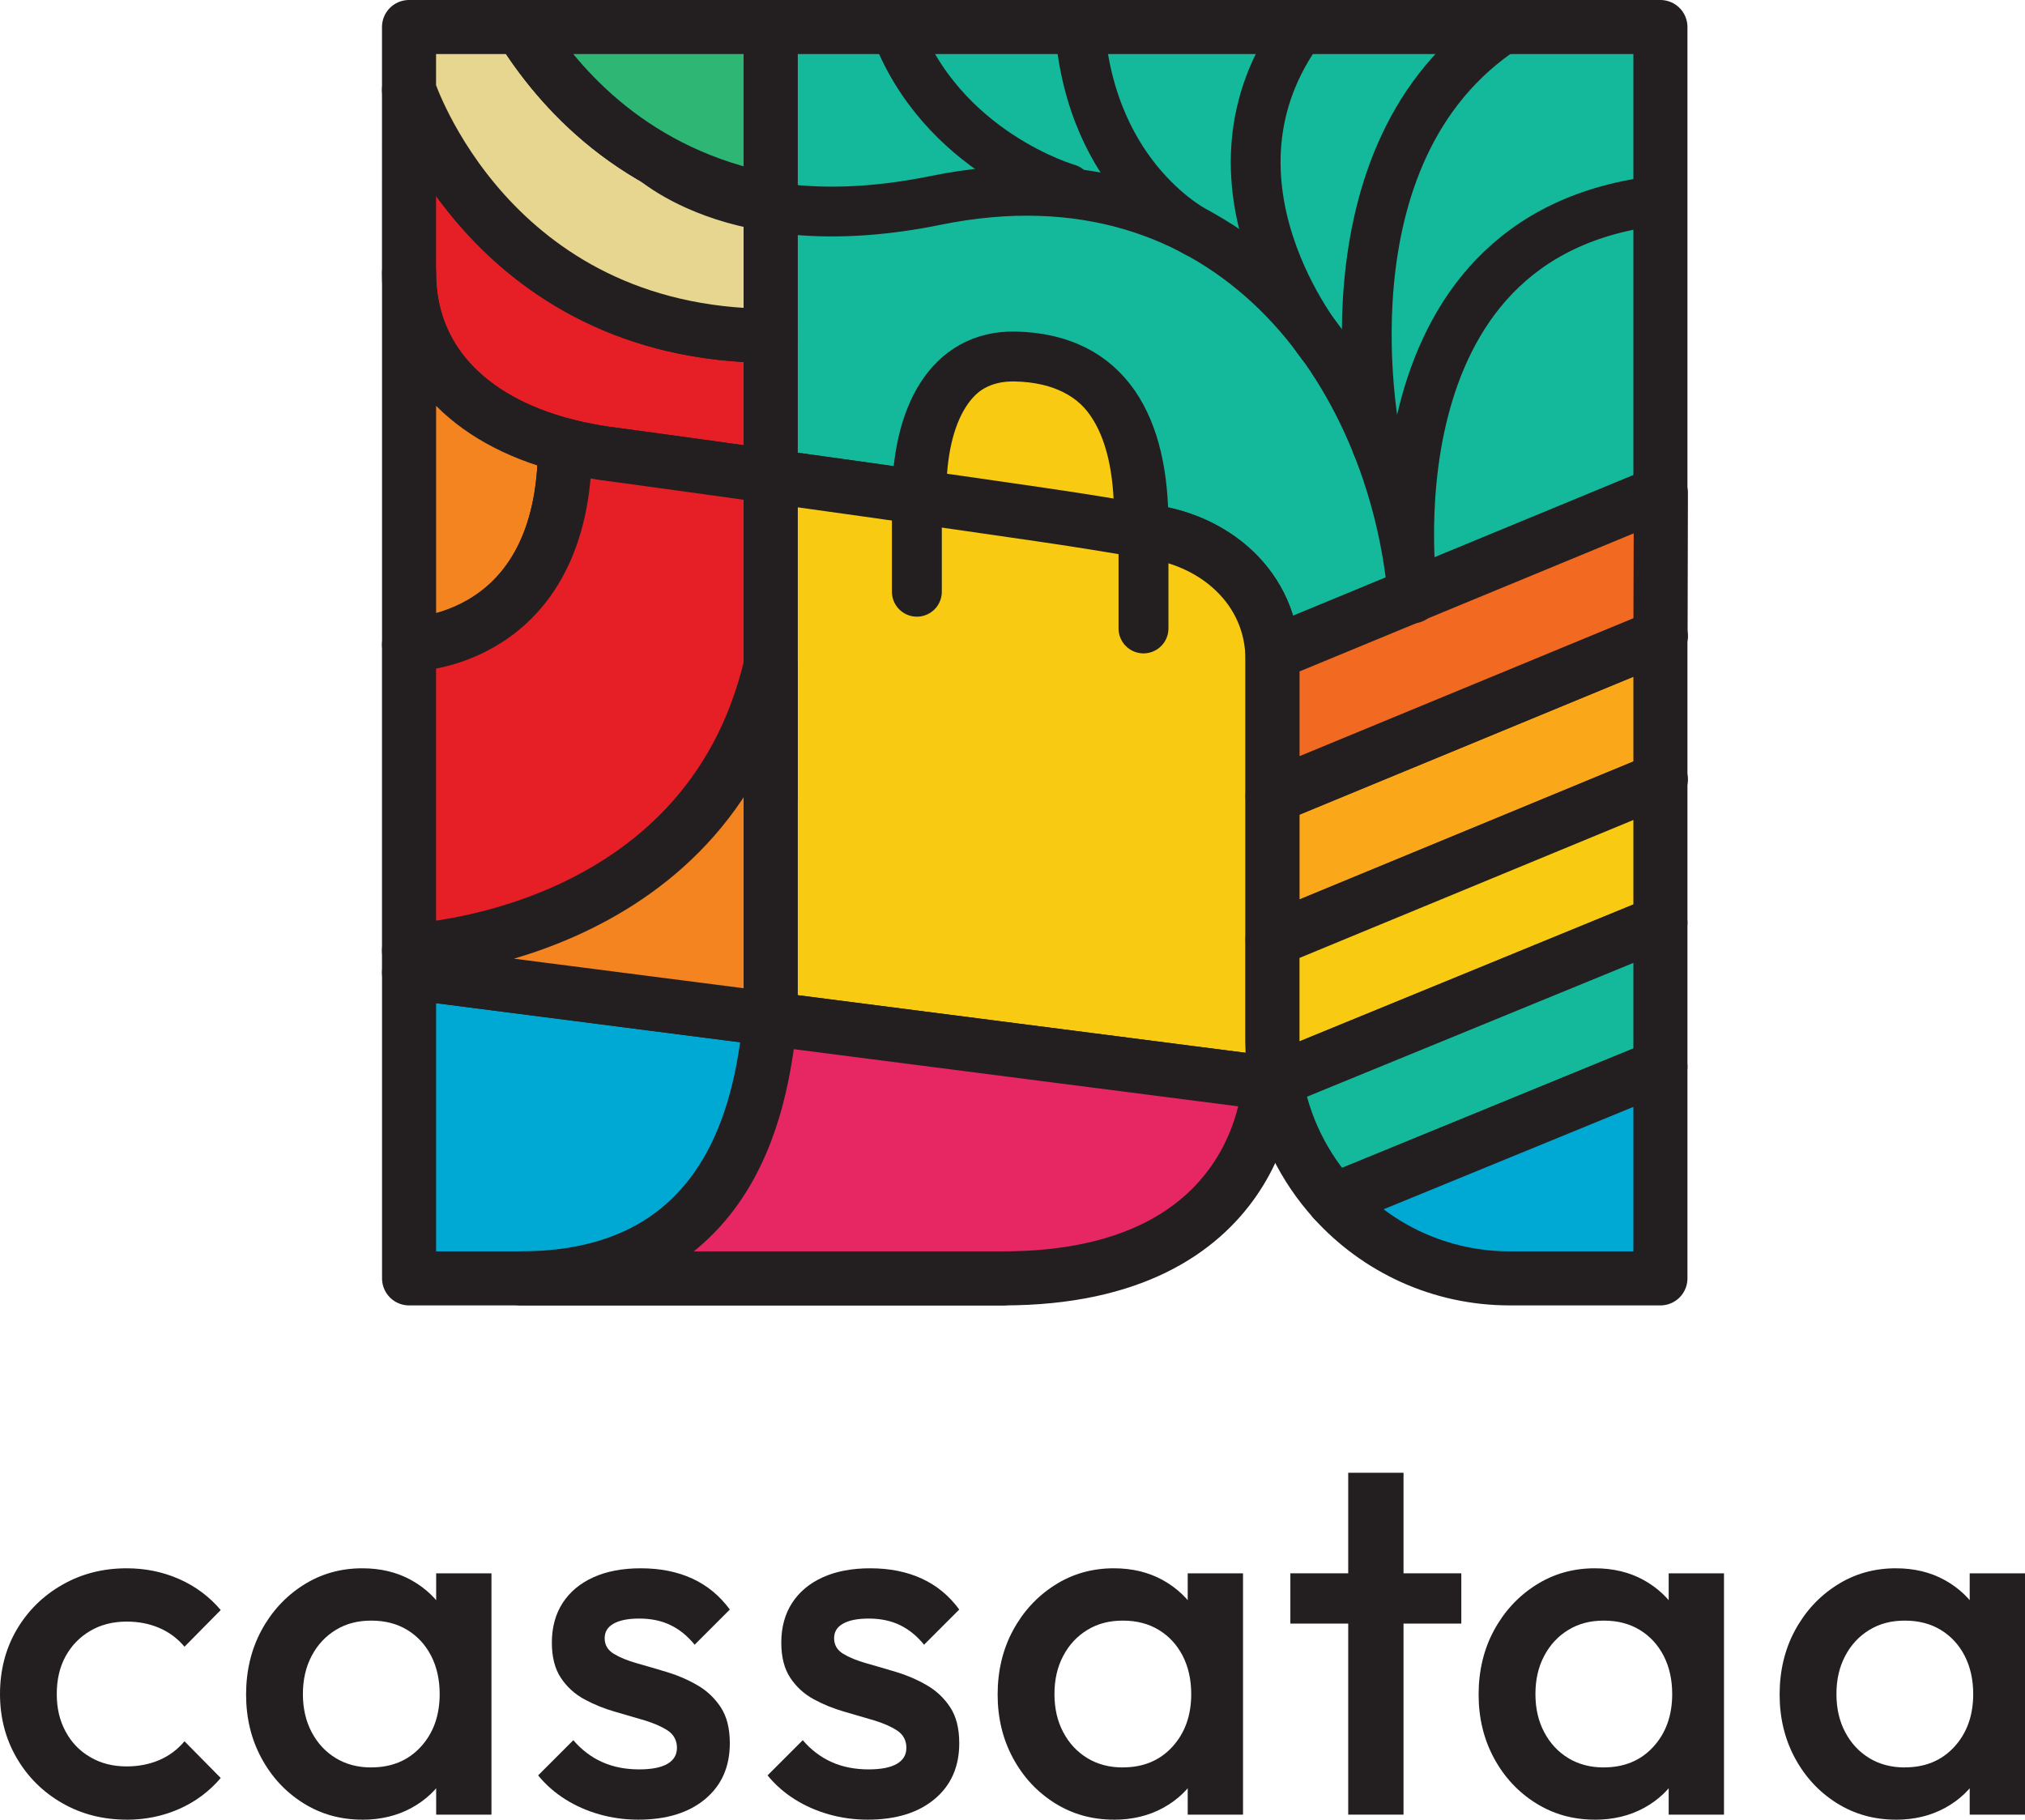
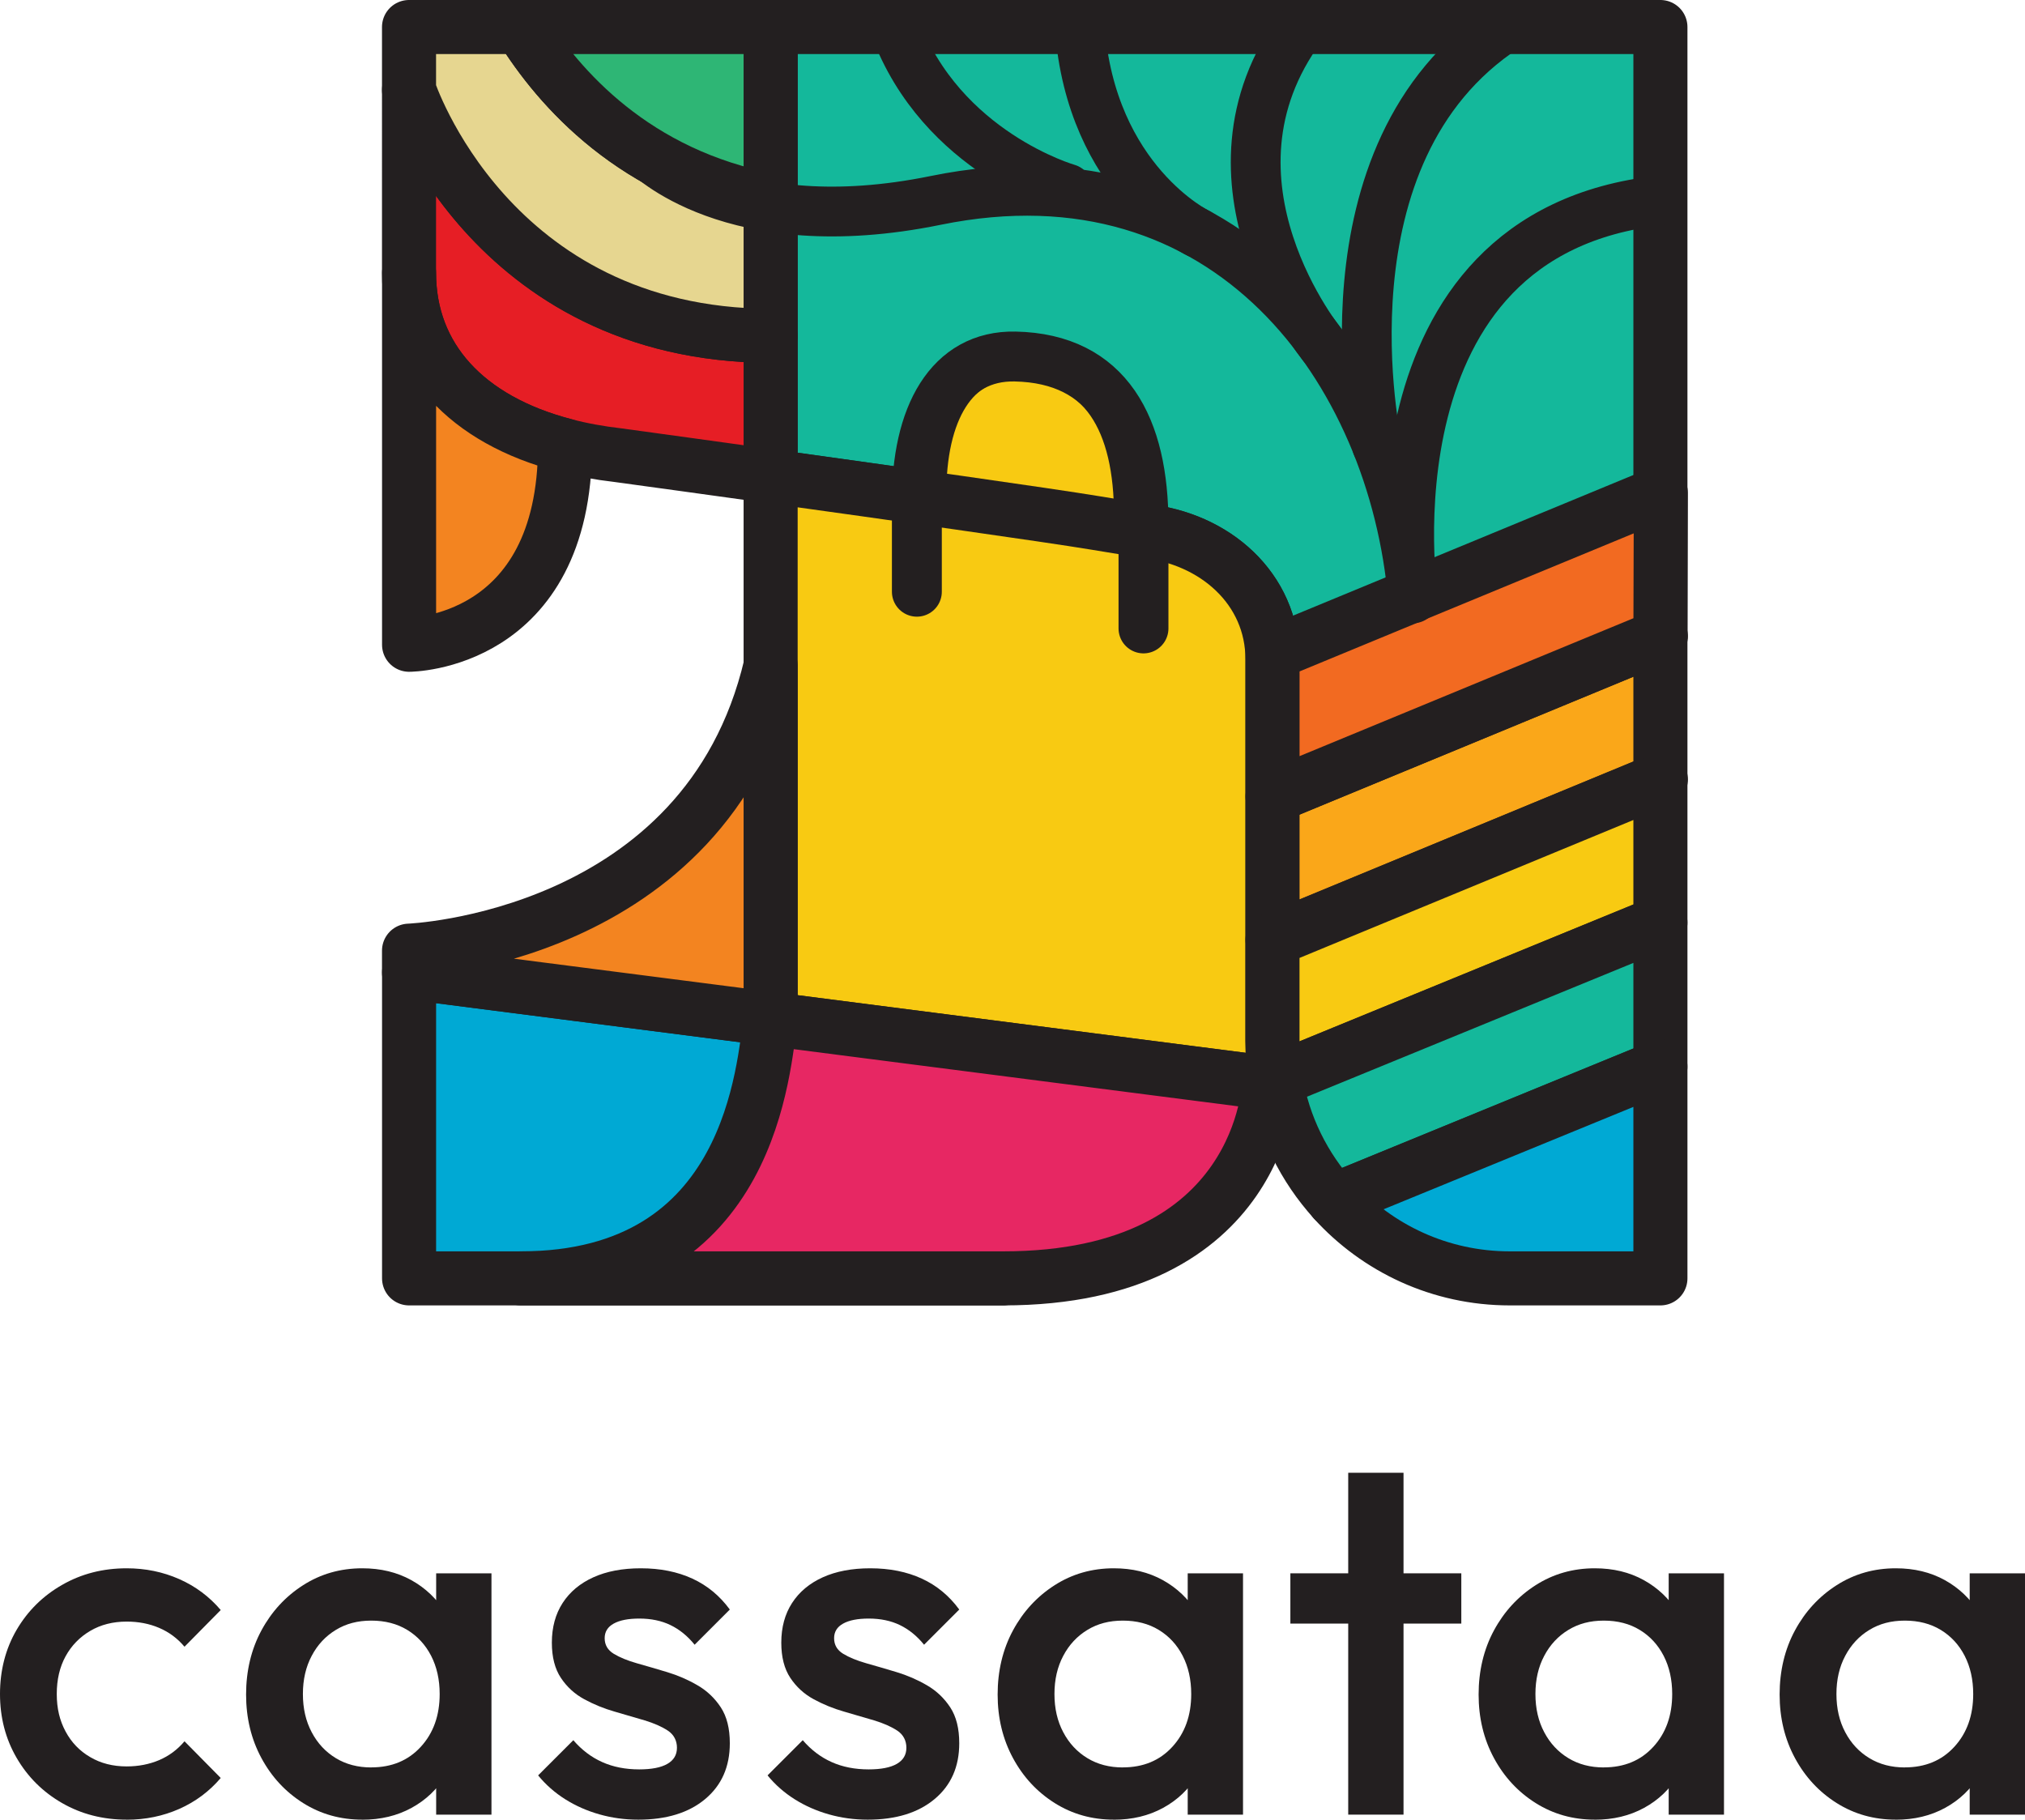
<svg xmlns="http://www.w3.org/2000/svg" viewBox="0 0 374.58 336.61" data-name="Layer 2" id="Layer_2">
  <defs>
    <style>
      .cls-1 {
        stroke-width: 8.75px;
      }

      .cls-1, .cls-2, .cls-3, .cls-4, .cls-5, .cls-6, .cls-7, .cls-8, .cls-9, .cls-10, .cls-11, .cls-12, .cls-13, .cls-14 {
        stroke: #231f20;
        stroke-linecap: round;
        stroke-linejoin: round;
      }

      .cls-1, .cls-11 {
        fill: #f8ca12;
      }

      .cls-2 {
        fill: #14b89b;
      }

      .cls-2, .cls-3, .cls-4, .cls-5, .cls-6, .cls-7, .cls-8, .cls-9, .cls-10, .cls-11, .cls-12 {
        stroke-width: 10px;
      }

      .cls-3 {
        fill: #2eb675;
      }

      .cls-4 {
        fill: #f26a21;
      }

      .cls-5 {
        fill: #e72763;
      }

      .cls-6 {
        fill: #e61e25;
      }

      .cls-7 {
        fill: #f38420;
      }

      .cls-8 {
        fill: #e6d690;
      }

      .cls-9 {
        fill: #00a9d4;
      }

      .cls-10, .cls-13, .cls-14 {
        fill: none;
      }

      .cls-12 {
        fill: #faa719;
      }

      .cls-13 {
        stroke-width: 9.23px;
      }

      .cls-14 {
        stroke-width: 9.21px;
      }

      .cls-15 {
        fill: #231f20;
        stroke-width: 0px;
      }
    </style>
  </defs>
  <g data-name="Layer 1" id="Layer_1-2">
    <g>
      <g>
        <path d="m23.44,336.61c-4.4,0-8.39-1.02-11.95-3.07-3.57-2.05-6.37-4.84-8.42-8.37s-3.07-7.47-3.07-11.81,1.02-8.35,3.07-11.86c2.05-3.5,4.85-6.28,8.42-8.32,3.56-2.05,7.55-3.07,11.95-3.07,3.47,0,6.71.67,9.72,2,3.01,1.33,5.56,3.24,7.67,5.72l-6.7,6.79c-1.3-1.55-2.87-2.71-4.7-3.49-1.83-.78-3.83-1.16-6-1.16-2.54,0-4.79.57-6.74,1.72-1.95,1.15-3.47,2.71-4.56,4.7-1.09,1.99-1.63,4.31-1.63,6.98s.54,4.91,1.63,6.93c1.08,2.02,2.6,3.6,4.56,4.74,1.95,1.15,4.2,1.72,6.74,1.72,2.17,0,4.17-.39,6-1.16,1.83-.78,3.39-1.94,4.7-3.49l6.7,6.79c-2.11,2.48-4.67,4.39-7.67,5.72-3.01,1.33-6.25,2-9.72,2Z" class="cls-15" />
        <path d="m67.01,336.61c-4.03,0-7.67-1.02-10.93-3.07s-5.83-4.82-7.72-8.32c-1.89-3.5-2.84-7.42-2.84-11.76s.94-8.35,2.84-11.86c1.89-3.5,4.46-6.29,7.72-8.37,3.25-2.08,6.9-3.12,10.93-3.12,3.41,0,6.43.73,9.07,2.19,2.63,1.46,4.73,3.46,6.28,6,1.55,2.54,2.33,5.43,2.33,8.65v12.83c0,3.22-.76,6.11-2.28,8.65-1.52,2.54-3.61,4.54-6.28,6-2.67,1.46-5.71,2.19-9.11,2.19Zm1.67-9.67c3.78,0,6.84-1.27,9.16-3.81,2.33-2.54,3.49-5.8,3.49-9.76,0-2.67-.53-5.02-1.58-7.07-1.06-2.05-2.53-3.64-4.42-4.79-1.89-1.15-4.11-1.72-6.65-1.72s-4.67.57-6.56,1.72c-1.89,1.15-3.38,2.74-4.46,4.79-1.09,2.05-1.63,4.4-1.63,7.07s.54,5.02,1.63,7.07c1.08,2.05,2.57,3.64,4.46,4.79,1.89,1.15,4.08,1.72,6.56,1.72Zm12,8.74v-12l1.77-10.88-1.77-10.79v-10.97h10.23v44.64h-10.23Z" class="cls-15" />
        <path d="m118.04,336.61c-2.48,0-4.87-.33-7.16-.98-2.29-.65-4.4-1.58-6.32-2.79-1.92-1.21-3.6-2.68-5.02-4.42l6.51-6.51c1.55,1.8,3.33,3.15,5.35,4.05,2.01.9,4.29,1.35,6.84,1.35,2.29,0,4.03-.34,5.21-1.02,1.18-.68,1.77-1.67,1.77-2.98s-.56-2.42-1.67-3.16c-1.12-.74-2.56-1.38-4.32-1.91-1.77-.53-3.63-1.07-5.58-1.63-1.95-.56-3.81-1.32-5.58-2.28-1.77-.96-3.21-2.28-4.32-3.95s-1.67-3.84-1.67-6.51c0-2.85.67-5.3,2-7.35,1.33-2.05,3.22-3.63,5.67-4.74s5.38-1.67,8.79-1.67c3.59,0,6.77.64,9.53,1.91,2.76,1.27,5.07,3.18,6.93,5.72l-6.51,6.51c-1.3-1.61-2.79-2.82-4.46-3.63-1.67-.81-3.6-1.21-5.77-1.21-2.05,0-3.63.31-4.74.93-1.12.62-1.67,1.52-1.67,2.7,0,1.24.56,2.2,1.67,2.88,1.12.68,2.56,1.27,4.32,1.77,1.77.5,3.63,1.04,5.58,1.63,1.95.59,3.81,1.39,5.58,2.42,1.77,1.02,3.21,2.39,4.33,4.09,1.12,1.71,1.67,3.92,1.67,6.65,0,4.34-1.52,7.78-4.56,10.32-3.04,2.54-7.16,3.81-12.37,3.81Z" class="cls-15" />
        <path d="m160.48,336.61c-2.48,0-4.87-.33-7.16-.98-2.29-.65-4.4-1.58-6.32-2.79-1.92-1.21-3.6-2.68-5.02-4.42l6.51-6.51c1.55,1.8,3.33,3.15,5.35,4.05,2.01.9,4.29,1.35,6.84,1.35,2.29,0,4.03-.34,5.21-1.02,1.18-.68,1.77-1.67,1.77-2.98s-.56-2.42-1.67-3.16c-1.12-.74-2.56-1.38-4.32-1.91-1.77-.53-3.63-1.07-5.58-1.63-1.95-.56-3.81-1.32-5.58-2.28-1.77-.96-3.21-2.28-4.32-3.95s-1.67-3.84-1.67-6.51c0-2.85.67-5.3,2-7.35,1.33-2.05,3.22-3.63,5.67-4.74s5.38-1.67,8.79-1.67c3.59,0,6.77.64,9.53,1.91,2.76,1.27,5.07,3.18,6.93,5.72l-6.51,6.51c-1.3-1.61-2.79-2.82-4.46-3.63-1.67-.81-3.6-1.21-5.77-1.21-2.05,0-3.63.31-4.74.93-1.12.62-1.67,1.52-1.67,2.7,0,1.24.56,2.2,1.67,2.88,1.12.68,2.56,1.27,4.32,1.77,1.77.5,3.63,1.04,5.58,1.63,1.95.59,3.81,1.39,5.58,2.42,1.77,1.02,3.21,2.39,4.33,4.09,1.12,1.71,1.67,3.92,1.67,6.65,0,4.34-1.52,7.78-4.56,10.32-3.04,2.54-7.16,3.81-12.37,3.81Z" class="cls-15" />
        <path d="m206.03,336.61c-4.03,0-7.67-1.02-10.93-3.07s-5.83-4.82-7.72-8.32c-1.89-3.5-2.84-7.42-2.84-11.76s.94-8.35,2.84-11.86c1.89-3.5,4.46-6.29,7.72-8.37,3.25-2.08,6.9-3.12,10.93-3.12,3.41,0,6.43.73,9.07,2.19,2.63,1.46,4.73,3.46,6.28,6,1.55,2.54,2.33,5.43,2.33,8.65v12.83c0,3.22-.76,6.11-2.28,8.65-1.52,2.54-3.61,4.54-6.28,6-2.67,1.46-5.71,2.19-9.11,2.19Zm1.67-9.67c3.78,0,6.84-1.27,9.16-3.81,2.33-2.54,3.49-5.8,3.49-9.76,0-2.67-.53-5.02-1.58-7.07-1.06-2.05-2.53-3.64-4.42-4.79-1.89-1.15-4.11-1.72-6.65-1.72s-4.67.57-6.56,1.72c-1.89,1.15-3.38,2.74-4.46,4.79-1.09,2.05-1.63,4.4-1.63,7.07s.54,5.02,1.63,7.07c1.08,2.05,2.57,3.64,4.46,4.79,1.89,1.15,4.08,1.72,6.56,1.72Zm12,8.74v-12l1.77-10.88-1.77-10.79v-10.97h10.23v44.64h-10.23Z" class="cls-15" />
        <path d="m238.69,300.34v-9.3h31.62v9.3h-31.62Zm10.7,35.34v-63.24h10.23v63.24h-10.23Z" class="cls-15" />
        <path d="m295,336.61c-4.03,0-7.67-1.02-10.93-3.07s-5.83-4.82-7.72-8.32c-1.89-3.5-2.84-7.42-2.84-11.76s.94-8.35,2.84-11.86c1.89-3.5,4.46-6.29,7.72-8.37,3.25-2.08,6.9-3.12,10.93-3.12,3.41,0,6.43.73,9.07,2.19,2.63,1.46,4.73,3.46,6.28,6,1.55,2.54,2.33,5.43,2.33,8.65v12.83c0,3.22-.76,6.11-2.28,8.65-1.52,2.54-3.61,4.54-6.28,6-2.67,1.46-5.71,2.19-9.11,2.19Zm1.67-9.67c3.78,0,6.84-1.27,9.16-3.81,2.33-2.54,3.49-5.8,3.49-9.76,0-2.67-.53-5.02-1.58-7.07-1.06-2.05-2.53-3.64-4.42-4.79-1.89-1.15-4.11-1.72-6.65-1.72s-4.67.57-6.56,1.72c-1.89,1.15-3.38,2.74-4.46,4.79-1.09,2.05-1.63,4.4-1.63,7.07s.54,5.02,1.63,7.07c1.08,2.05,2.57,3.64,4.46,4.79,1.89,1.15,4.08,1.72,6.56,1.72Zm12,8.74v-12l1.77-10.88-1.77-10.79v-10.97h10.23v44.64h-10.23Z" class="cls-15" />
        <path d="m350.68,336.61c-4.03,0-7.67-1.02-10.93-3.07s-5.83-4.82-7.72-8.32c-1.89-3.5-2.84-7.42-2.84-11.76s.94-8.35,2.84-11.86c1.89-3.5,4.46-6.29,7.72-8.37,3.25-2.08,6.9-3.12,10.93-3.12,3.41,0,6.43.73,9.07,2.19,2.63,1.46,4.73,3.46,6.28,6,1.55,2.54,2.33,5.43,2.33,8.65v12.83c0,3.22-.76,6.11-2.28,8.65-1.52,2.54-3.61,4.54-6.28,6-2.67,1.46-5.71,2.19-9.11,2.19Zm1.67-9.67c3.78,0,6.84-1.27,9.16-3.81,2.33-2.54,3.49-5.8,3.49-9.76,0-2.67-.53-5.02-1.58-7.07-1.06-2.05-2.53-3.64-4.42-4.79-1.89-1.15-4.11-1.72-6.65-1.72s-4.67.57-6.56,1.72c-1.89,1.15-3.38,2.74-4.46,4.79-1.09,2.05-1.63,4.4-1.63,7.07s.54,5.02,1.63,7.07c1.08,2.05,2.57,3.64,4.46,4.79,1.89,1.15,4.08,1.72,6.56,1.72Zm12,8.74v-12l1.77-10.88-1.77-10.79v-10.97h10.23v44.64h-10.23Z" class="cls-15" />
      </g>
      <g>
        <g>
          <path d="m142.55,5v83.09c22.2,3.09,50.87,7.12,60.15,8.65l8.9,1.46c13.07,1.32,23.78,10.65,23.78,23.78v25.37l71.76-29.65V5h-164.59Z" class="cls-2" />
          <path d="m210.44,95.45c.03-17.08-6.19-29.17-22.52-29.51-11.47-.24-17.36,10.35-17.24,25.77" class="cls-1" />
-           <path d="m235.99,199.84l-1.25.51-92.19-11.86v-100.39c22.2,3.09,50.87,7.12,60.15,8.65l8.9,1.46c13.07,1.32,23.78,10.65,23.78,23.78v70.6c0,2.47.2,4.89.61,7.25Z" class="cls-11" />
+           <path d="m235.99,199.84l-1.25.51-92.19-11.86v-100.39c22.2,3.09,50.87,7.12,60.15,8.65l8.9,1.46c13.07,1.32,23.78,10.65,23.78,23.78v70.6c0,2.47.2,4.89.61,7.25" class="cls-11" />
          <path d="m185.58,236.48h-109.91v-56.59l66.89,8.6s-4.06,33.66,43.02,47.99Z" class="cls-9" />
          <path d="m142.55,62.12v25.98c-5.78-.8-11.13-1.54-15.58-2.16-7.67-1.06-12.67-1.74-12.67-1.74-3.47-.4-6.74-1-9.79-1.8-18.26-4.74-28.85-16.29-28.85-31.91V16.63s14.76,45.33,66.89,45.49Z" class="cls-6" />
          <path d="m142.55,37.07v25.05c-52.13-.16-66.89-45.49-66.89-45.49V5h20.66c7.05,11.38,21.13,27.37,46.22,32.07Z" class="cls-8" />
          <path d="m142.55,5v32.07c-25.09-4.7-39.17-20.69-46.22-32.07h46.22Z" class="cls-3" />
          <path d="m104.52,82.4c0,36.87-28.85,36.87-28.85,36.87V50.49c0,15.62,10.59,27.18,28.85,31.91Z" class="cls-7" />
-           <path d="m142.55,88.09v59.26c-23.11,32.53-66.89,28.5-66.89,28.5v-56.59s28.85,0,28.85-36.87c3.05.79,6.32,1.4,9.79,1.8,0,0,5.01.68,12.67,1.74,4.44.61,9.79,1.36,15.58,2.16Z" class="cls-6" />
          <path d="m142.55,123.13v65.36l-66.89-8.6v-4.03s54.96-2.05,66.89-52.73Z" class="cls-7" />
          <polygon points="307.14 117.71 307.14 144.21 235.39 173.86 235.39 147.35 307.14 117.71" class="cls-12" />
          <path d="m307.14,144.21v26.46l-71.15,29.17c-.4-2.36-.61-4.78-.61-7.25v-18.73l71.76-29.65Z" class="cls-11" />
          <path d="m307.14,170.67v26.64l-60.38,24.75c-5.53-6.1-9.37-13.75-10.77-22.22l71.15-29.17Z" class="cls-2" />
          <path d="m307.14,197.32v39.16h-27.87c-12.89,0-24.49-5.56-32.52-14.42l60.38-24.75Z" class="cls-9" />
          <line y2="117.71" x2="307.14" y1="117.68" x1="307.22" class="cls-10" />
          <polygon points="307.22 91.18 235.39 120.86 235.39 147.35 307.14 117.71 307.22 91.18" class="cls-4" />
          <line y2="144.21" x2="307.14" y1="144.18" x1="307.22" class="cls-10" />
          <path d="m96.33,236.48h89.25c48.27,0,49.17-36.13,49.17-36.13l-92.19-11.86c-1.4,8.47-3.18,47.99-46.22,47.99Z" class="cls-5" />
          <path d="m211.52,116.25v-19.19c.03-18.01-6.52-30.75-23.74-31.11-12.09-.25-18.31,10.91-18.18,27.17v16.34" class="cls-13" />
        </g>
        <path d="m119.44,28.28s15.79,16.52,53.65,8.79c54.25-11.08,84.7,31.68,88.28,73.62,0,0-10.08-67.61,45.84-73.62" class="cls-14" />
        <path d="m244.71,63.93s-25.08-30.37-4.01-58.93" class="cls-14" />
        <path d="m254.72,82.4s-11.89-54.12,23.8-77.4" class="cls-14" />
        <path d="m221.54,43.08s-19.69-9.52-21.82-38.08" class="cls-14" />
        <path d="m197.48,34.91s-23.34-6.63-31.95-29.91" class="cls-14" />
      </g>
    </g>
  </g>
</svg>